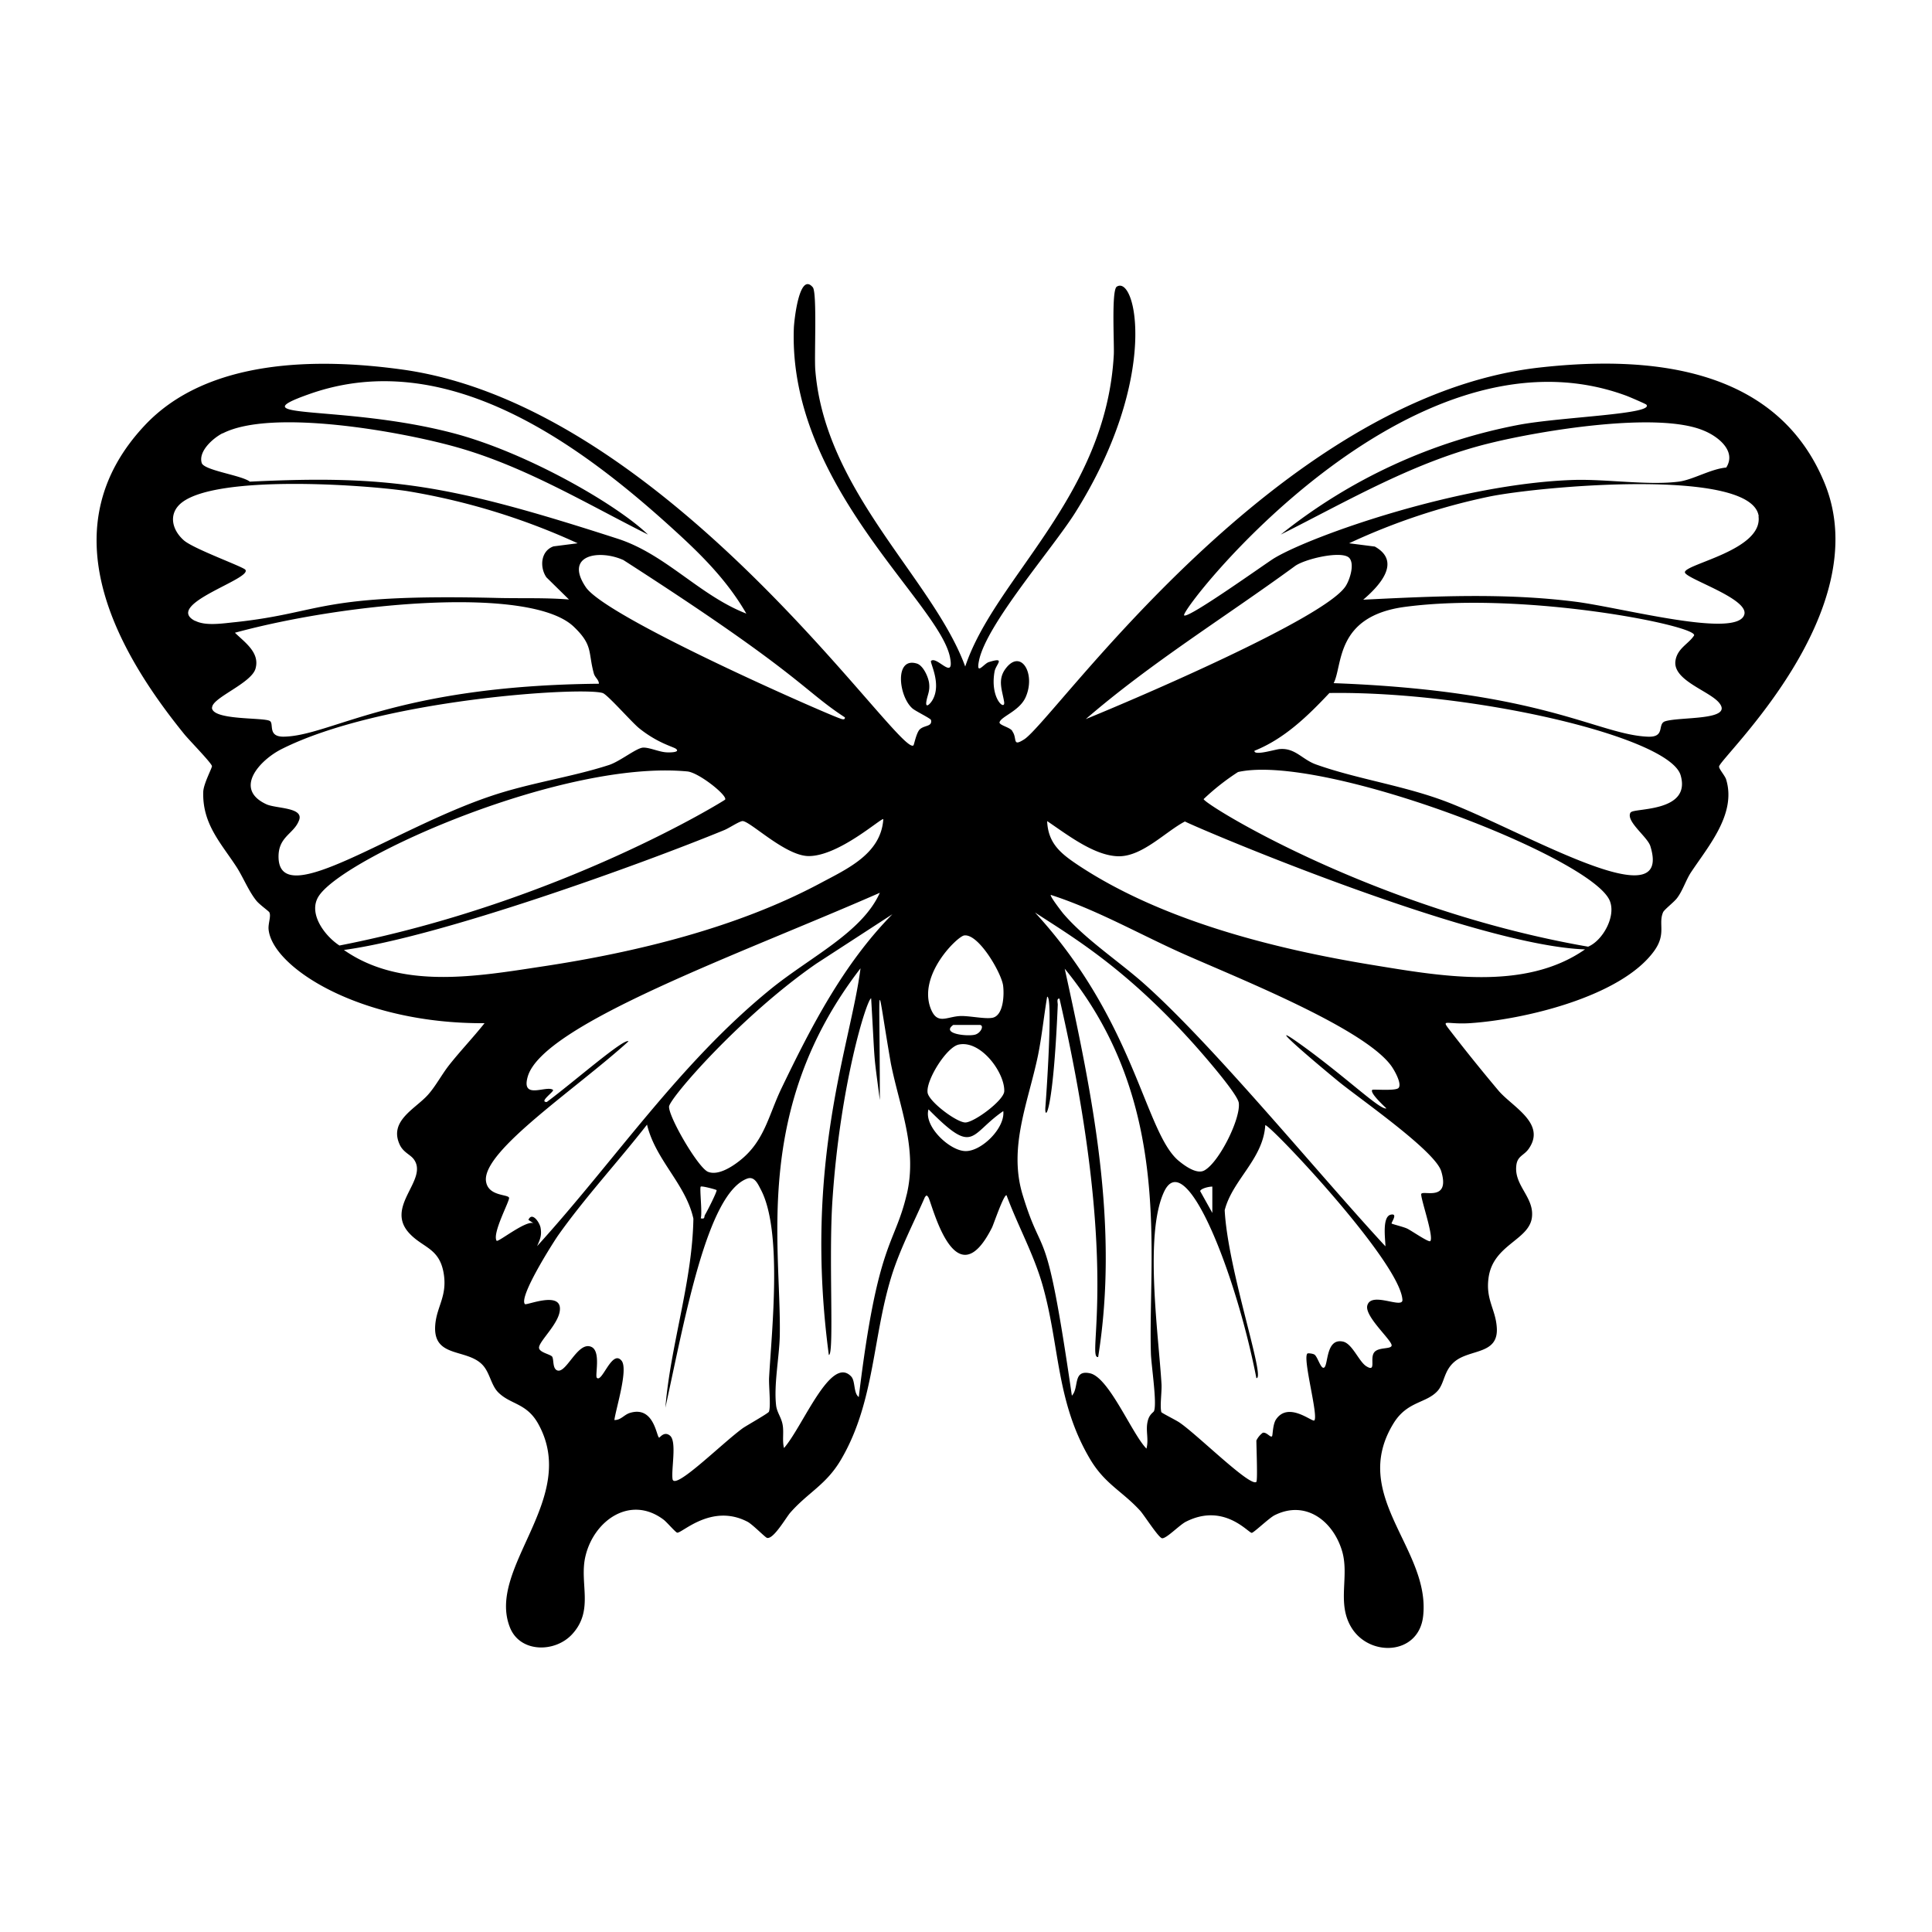
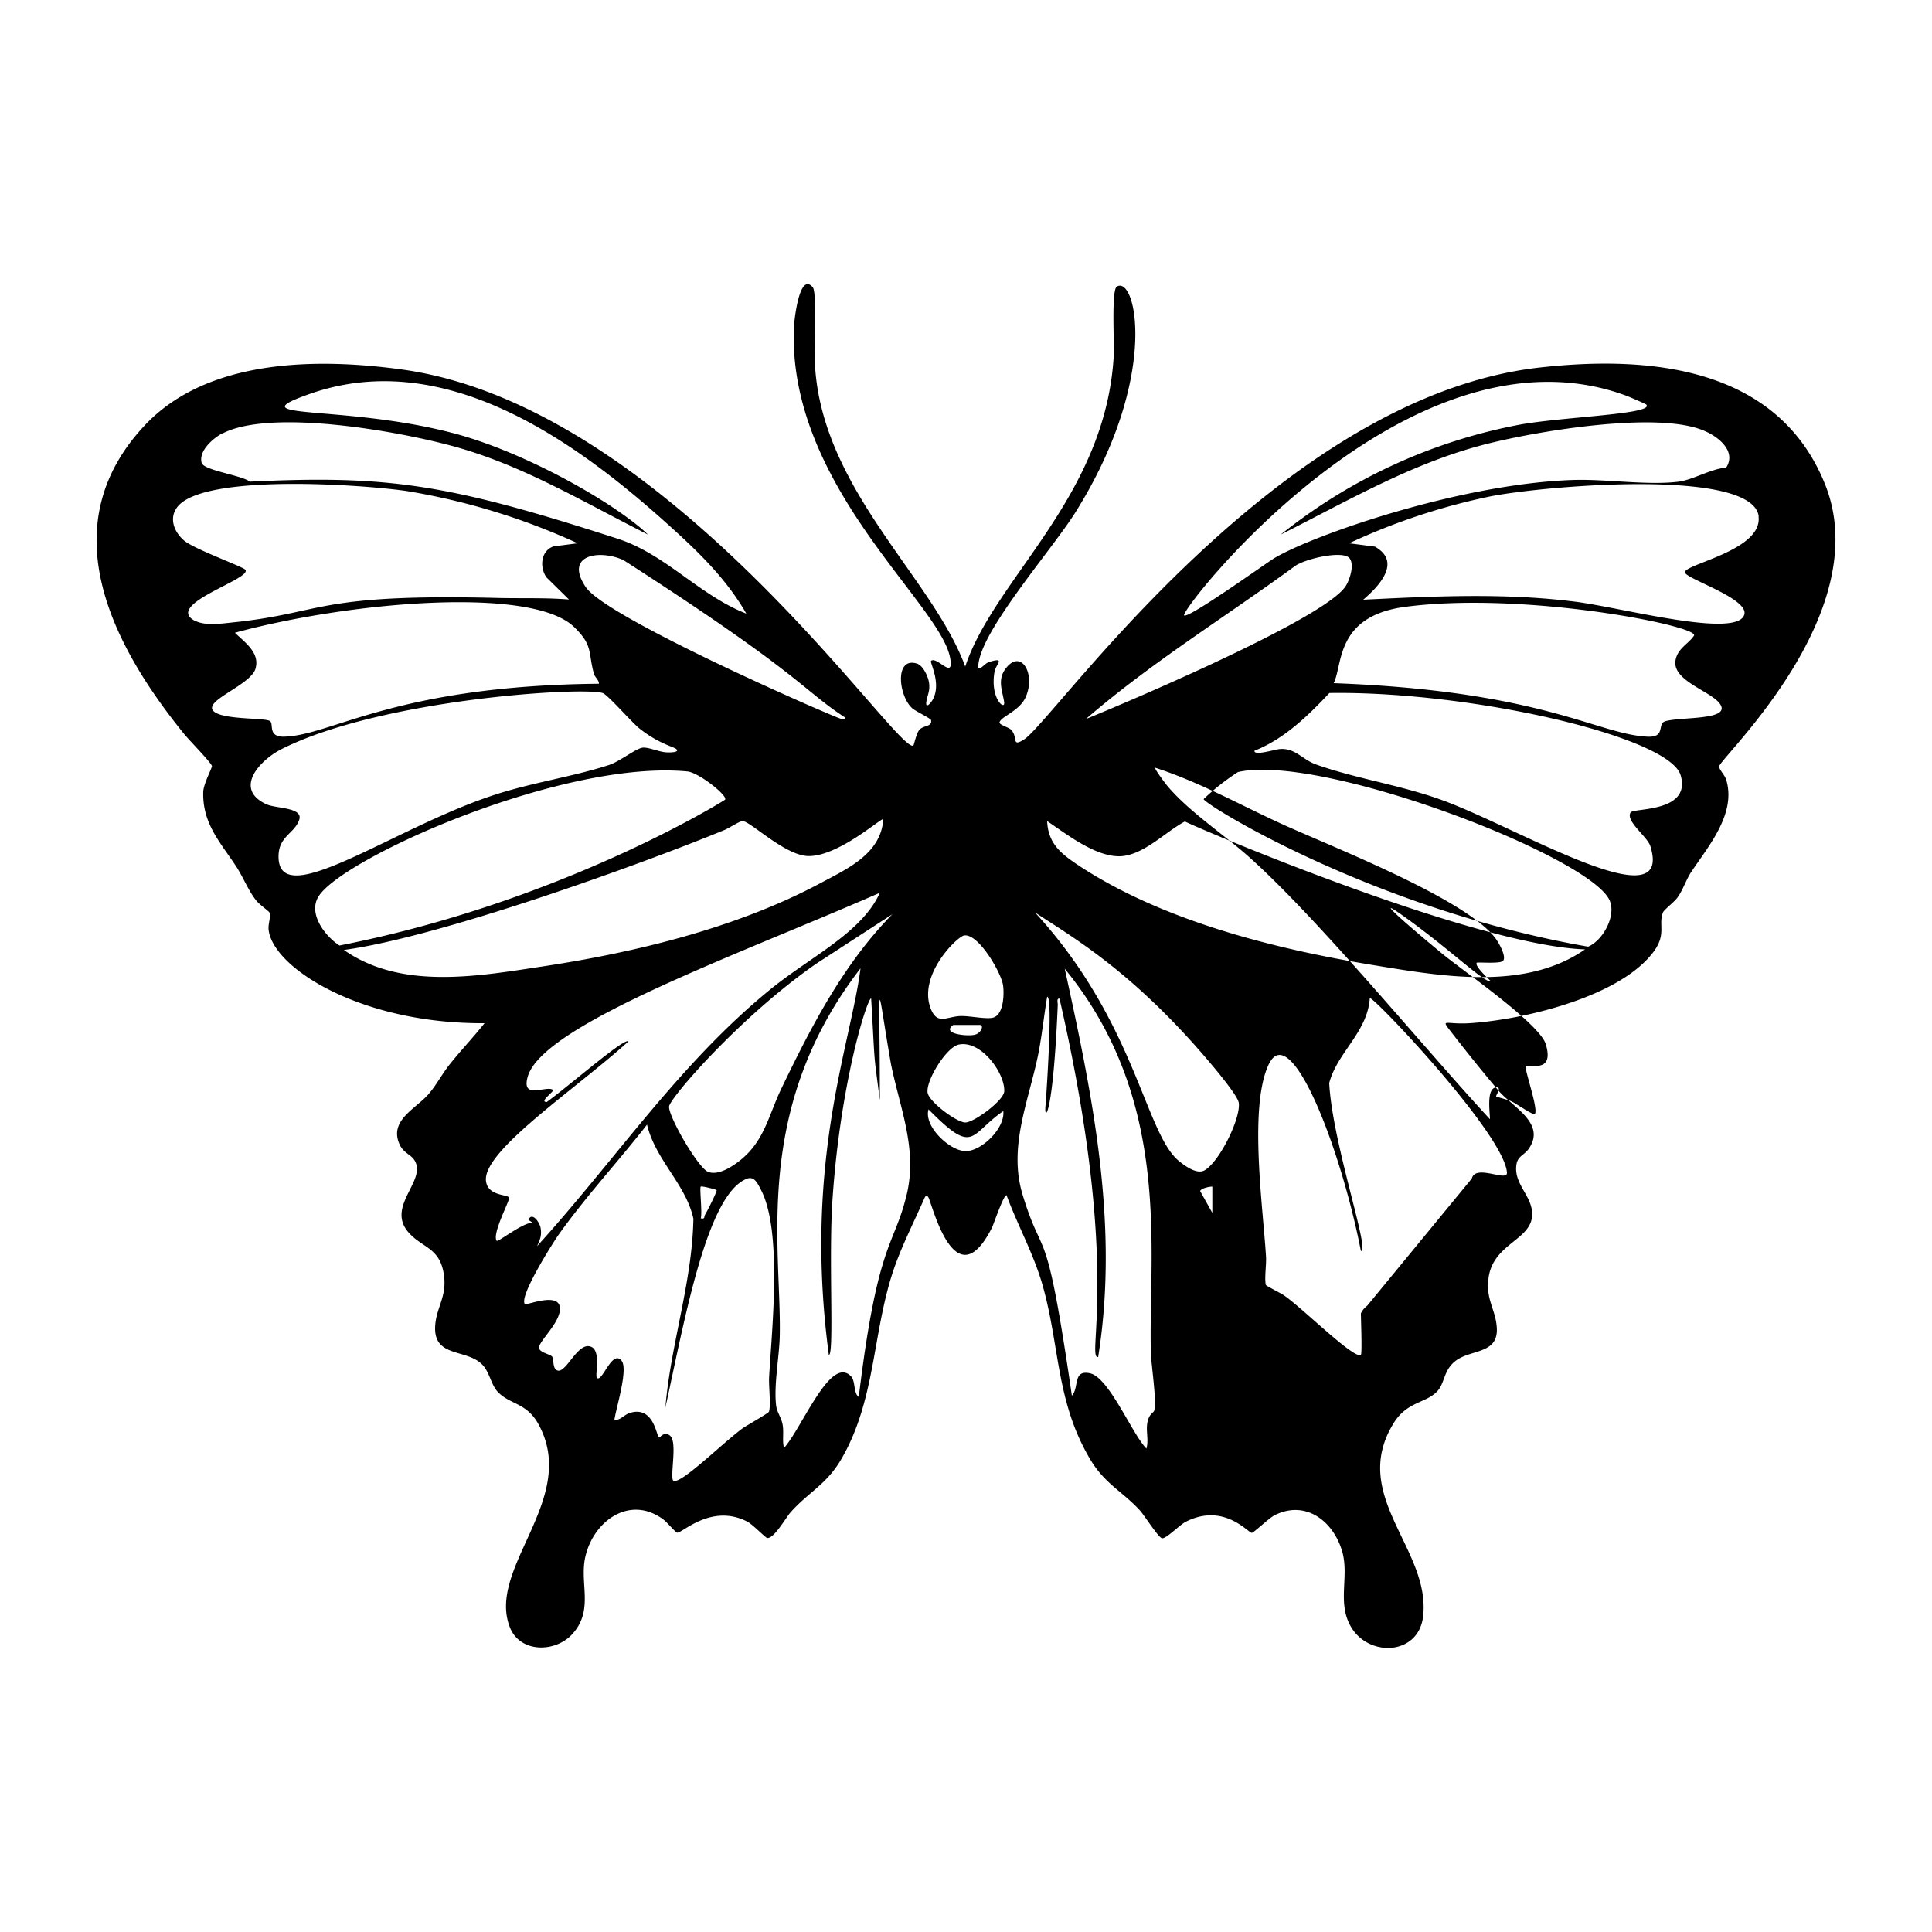
<svg xmlns="http://www.w3.org/2000/svg" viewBox="0 0 1000 1000">
-   <path d="M944.5 250.3c-24.7-60.7-91-66.5-148.2-60C660.7 206 545.7 372.7 530.1 382.7c-6.3 4-3.5-.4-6-4-.6-2.2-7.4-3.3-6.7-5 1.1-3 10.4-5.8 13.5-12.9 5.4-12.3-2.7-25.6-10.7-14.3-3.9 5.6-1.4 11-.5 16.6 1 5.3-7.5-1.3-4.9-15.6.7-3.7 6-7.6-3-4.8-2.6.8-6.7 7.3-5.1-.6 3.6-18.7 38-58 49.8-76.7 44-70 31.5-123.5 21.5-117-2.8 2-1.2 29.8-1.5 35.2-4 73.6-61.6 115.4-76.9 161.4C483 299.7 427 254.7 422 191.5c-.6-6.8 1-40.1-1.3-42.8-7.1-8.4-9.7 18-9.8 21-3.1 81.4 75 142 80.8 170.4 2.5 12.7-6.8-.8-9.8 2-.7.8 5.4 11.5 1 19.8-1 2-4.1 5.4-3.4 1.1.6-3.5 1.9-5.2 1.4-9.4-.4-3.2-3-9-6.2-10.1-11.9-3.8-9.6 17-2.4 23.2 1.6 1.4 9.5 5.2 9.6 6 .7 3.6-3.6 2.5-6 5-1.7 2-2.8 7.9-3.1 8.1-7.3 6.5-126.3-175.2-264.4-194.5-44-6.1-101.1-5.8-133.6 29-48.5 51.8-17.3 113 20.5 159.6 2.2 2.8 14 14.8 14.4 16.6.2.8-4.4 9.2-4.5 13.4-.5 16.7 9.3 26.6 17.4 39.1 3.4 5.4 6.2 12.4 10.1 17.2 1.6 2 6.4 5.4 6.7 6 1 1.9-.6 5.7-.4 8.6 1.5 19.6 47 49.2 111.8 48.8-5.8 7.3-12.3 14.1-18.1 21.4-4 5-7.2 11.3-11.4 15.9-6.7 7.3-20.4 13.5-14.2 26 2 3.8 5.5 4.8 7.2 7.3 7.5 10.7-15.7 24.5-2.1 38.5 7 7.3 15.4 7.4 17.5 20.7 1.8 11.5-3.6 16.8-4.4 26.2-1.5 17.3 15.7 12.3 24.1 20.5 4.1 4 4.6 10.5 8.3 14.4 6.4 6.6 14.8 5.5 20.9 16.5 21.5 38.7-27.1 74.5-14.6 105.5 5.3 13.1 23.5 13 32.3 3.2 11.4-12.6 3.3-26.5 6.8-40.5 4.5-18.4 23.3-31.5 40.4-18.6 1.7 1.3 6 6.4 7 6.7 2.5.4 17.8-15.4 36.5-5.6 2.7 1.5 9 8 10 8.3 3.3.9 9.7-10.3 12-13 9.3-10.6 18.6-14.4 26.3-27.5 17.8-30.3 16.2-64.5 26.8-97 4.4-13.3 11-26 16.6-38.8.8-1.1 1-1.2 1.8 0 1.8 2.6 13.7 54 33 15.6.8-1.7 6.2-17.5 7.5-16.6 5.8 15.7 14 30.3 18.6 46.4 9 31.6 6.9 60.2 24.6 90.1 7.7 13 16.7 16.6 26 26.8 2.2 2.5 9.5 14 11.3 14.2 2.3.2 9.1-7 12.4-8.6 19.6-9.9 32.2 5.8 34 5.8 1 0 9-7.7 11.8-9.1 15.9-8 30 2.7 34.8 18 4.2 13.2-2.7 27.1 4.8 39.8 9.3 15.8 35 14.7 37.3-5.5 4-34.9-38.4-62.3-15.3-99.9 7.2-11.7 17.1-10.2 23-17 3.5-4.2 3-10.3 8.7-15 8-6.6 23-3.4 21.7-18-.7-9-5.6-14-4.3-24.7 2-18.2 22-20 22.6-32.8.6-9.7-9.1-15.7-8.2-25.5.4-5.4 3.8-5.4 6.4-9 9.3-13.2-8.3-21.7-15.5-30.1a946 946 0 0 1-26-32.3c-3.6-4.8-.6-2 11-2.7 27.8-1.8 78.3-13.6 95.5-37.4 6.4-8.9 2-13.9 4.6-20 .6-1.4 5.6-5.2 7.2-7.3 2.9-3.8 4.5-9 7-13 9-13.7 24-30.6 18.4-48.6-.7-2-3.8-5.4-3.6-6.6 1-5 81.7-79.9 54.7-146.4M461.9 473.2c-25.3 25.7-42 58.1-57.5 90.3-6.6 13.8-8.7 27-21.2 37-4.1 3.3-11.5 8.2-16.8 6-5.2-2.3-20.3-28.3-20.1-33.7.1-4.2 37.2-47 76.2-74zm-99.2 141c.5-.5 8 1.5 8.2 1.8.4.6-5 11.2-6 12.8-.6 1.1.2 2.3-2.2 1.8.9-2.6-.7-15.7 0-16.4m74.6-242.9c.2 1.7-1.9.8-2.7.5-6.6-2.2-120.7-52-131.4-67.9-11.4-16.9 7.2-19.6 19.5-14 92.1 59.2 92.5 67 114.6 81.4m-322-147c25.6-13.1 93.7-.7 121.9 7.4 34.9 10 66 28.8 98.2 45-16-15.5-62.7-42.5-100.8-52.5-57.2-15-113-6.7-74.3-20.3C231 179 299.8 229.5 349 274.4c14.3 13 27.5 26.2 37.3 43.2-24.2-9.4-41.6-30.6-66.4-38.7-87.2-28.2-118.4-33.1-190.6-29.6-4.1-3.3-23.8-5.8-24.9-9.7-1.8-6.1 5.9-12.8 10.7-15.3M101 321.4c-16.6-8.5 29.6-21.7 26-26.5-1-1.5-26.3-10.6-31.7-15.1-6.5-5.6-8.4-14.3-.9-19.9 18.8-14 91.7-9.2 115.8-5.8a347 347 0 0 1 88.8 27.1l-12.5 1.6c-6.6 2.3-7.3 10.7-3.7 16l11.7 11.5c-12.3-1-24.6-.5-36.9-.8C164 307.2 168.1 317 122 322c-6.3.6-15.5 2.2-21-.7m8.8 44.9c0-5.1 20.6-12.6 22.5-20.3 2.2-8.2-5.6-13.4-10.7-18.4 58.8-16 153.6-24.3 175.5-3 10 9.6 7.2 13 10.3 24.2.7 2.2 2.5 3 2.6 5.2-105.9 1-138.8 27.1-163.3 27.4-8.3 0-4.8-6.7-7-8.1-3-2-30-.2-30-7m34.5 78.3c-.6-11.4 7.7-12.6 10.5-19.7 3-7-11.7-6.2-16.8-8.5-17.3-8-3.3-23 7.9-28.6 51.3-25.8 155.3-32.3 166.1-29 2.4.6 15.3 15.4 19 18.3 9.6 7.7 17.6 9.5 19 10.6 2.5 2-4 1.9-5 1.8-3.9-.2-9.3-2.8-12.4-2.4-3.7.6-11.8 7.2-17.4 9-19.5 6.3-40.9 9.2-61.2 16.1-51 17.2-108.1 59-109.7 32.4m21 19c14-20.3 126.6-70.3 190.6-64.2 6 .6 21 12.6 19.5 14.6 0 .2-84.6 53-199.6 75.5-7.7-5-16.7-17-10.5-25.9m12.8 28.2c49.8-6.7 154.2-44.5 197-62.1 2.4-1 7.3-4.3 9.2-4.6 3.6-.5 22.2 18.1 34.4 18.1 15.7 0 37.7-20 38.6-19.1-1.2 18-18.7 25.7-32.7 33.2-43.1 23-95.2 35.7-143.5 43-33.7 5.1-73.3 12.3-103-8.5m79.1 150.6c-2.6-3.6 6.7-20.6 6.4-22.3-.4-2-11.3-.6-12-9.1-1-15.8 46.8-47.4 73.8-71.9-2.1-2-29 21.6-42.3 31.4-4.3 0 4.2-5.6 3.2-6.3-3.4-2.5-16.7 5.5-13-7 8.2-27.2 110.5-63.5 182.2-95-9.3 20.7-36.1 33.2-56.8 50.1-47.2 38.5-80.1 88.2-120.6 132.8 1.5-3.4 2.5-5.5 1.8-9.5-.5-2.8-4.4-8.5-6.3-4.1l2.7 1.8c-3.6-2-18.5 10-19.1 9m141 70.5c-.3 4.2 1 15-.1 18-.3.8-11.3 7-13.5 8.5-11 8-35.6 32.7-36.4 26.3-.7-5.2 2.3-19.4-1.3-22.4-3-2.5-5.2 1-5.6 1-1.4 0-2.5-16.9-15.4-12.7-2.9 1-4.5 3.7-7.8 3.6.8-6 7.2-26 3.8-30.6-5-6.4-10.2 11.7-12.9 8.7-1-1.2 2.2-13.5-2.7-15.9-7.3-3.5-13.4 15-18.2 11.9-2-1.3-1.3-5.4-2.2-6.9-1-1.3-7-2.2-6.8-4.8.3-3.5 10.3-12.3 10.8-19.4.8-10-17.3-2.2-18.1-3-3.3-3.6 14-30.9 17-35.3 13.9-19.7 31.3-38.5 46.2-57.6 4.4 18.4 20.1 30.8 24 48.7-.6 33-11.8 65-14.5 97.8C354.6 682 366 618 386.6 610.1c4-1.6 5.8 3 7.3 5.8 11.1 21.4 5.6 72 4.2 96.8m71.2-94.4c-6.4 27-15 23.4-24.8 104.8-2.8-2-1.7-8.2-3.9-10.6-10.6-11.4-25 25.8-34.8 37-1-3.9 0-8-.7-12s-3-6.4-3.4-10.2c-1.2-10.5 1.6-24.7 1.9-35.5 1-46-14.6-117.5 41.8-190.6-5 39.5-29.7 100.2-16.4 200.1 2.9.4-.2-50 1.9-80.5 4-59.5 17.6-103.2 20-104.1 2.2 37.6 1 25.8 4.5 52.7 0-66.7-2.2-64.6 5.7-19 4.6 23 13.9 44 8.2 68M499 484.2c7.4-1.2 19.3 19.3 20.2 25.9.6 4.5.3 15-5.1 16.6-3.6 1-12.3-1-17.1-.8-7.2.3-12.1 5-15.5-4.5-6-17.3 14-36.6 17.5-37.2m5.8 51.3c-3.6 1.1-18-.3-11.4-5H507c2.6 0 .8 4.1-2.2 5m-5 60.3c-8.1 0-21.8-12.8-19.2-21.6 24 24.3 21 13 38.7.9 1 8.8-11.3 20.9-19.6 20.7m0-14.8c-4.6 0-19.2-11-19.6-15.6-.7-6.5 9.7-23.2 16-24.7 11.5-2.6 24 14.5 23.7 24.1-.1 4.7-15.6 16.2-20.2 16.2m410.6-313.8c2.4 17.6-38.1 24.7-38.1 29 0 3.2 32.7 13.4 30.8 21.7-3.1 13-63.7-3.5-87.8-6.5-36.6-4.6-72.9-2.8-109.5-1 8.2-7 20.1-19.6 6-27.5l-13.3-1.7A331 331 0 0 1 771 257c26.7-5.4 135.8-15.1 139.3 10.2m-68.6-62.4c1.4.5 10 4.2 10.4 4.6 4.7 5-43 6.3-65.5 10.4a281 281 0 0 0-123.7 56.9c35.4-17.8 69.7-38 108.6-47.4 26-6.4 86.7-16.5 110.4-6.4 7.4 3 17 10.6 11.6 19.1-8 .7-17.4 6.4-24.6 7.3-15.7 2-36.9-1.3-53.7-.9-59.4 1.7-136.7 29-155.8 40.6-4.1 2.5-44.7 31.6-46.5 29.5-2.4-2.6 116.2-155.2 228.8-113.7M670 293.2c4.8-3.8 24.3-8.4 28.3-4.5 3 3.1.4 11.3-1.8 14.7-10.7 16.5-109 58.4-134.5 68.8 33.8-29.2 72-52.7 108-79m-52 247.3c4.3 4.8 22.7 25.8 23.2 30.4 1 8.3-10.4 31.1-18 35-4 2-10.3-2.7-13.4-5.3-17.3-15-22.4-72.1-74.1-128.3 19.3 12.6 46.8 28.6 82.3 68.2m9.5 73.7v13.6l-6.3-11.3c.4-1.4 4.8-2.4 6.3-2.3m-30.2 116.2c-.3.7-2.5 1.6-3.3 5.4-1.1 4.8.7 9.1-.6 14-7.5-7.6-19.4-37-29.3-39-9-1.9-5.4 7.5-9.3 11.6-13.7-94.3-14.5-67.8-25.5-104-7.5-24.7 3-48.1 8-72.3 2-10 3-20.1 4.7-30.2 3.2-.4-.6 53.7-.9 57-.6 7.7 4 4.6 6.4-52.9 0-1-.7-3.4.9-3.1 32.1 139.7 13.5 186.4 20 185.5 10.9-68-2.8-135-17.3-201 56.4 68.8 43.1 147.8 44.6 198.8.1 6 3.3 26.2 1.6 30.2m110.4-54.6c-1.4 5.7 13.1 18.2 12.6 20.7-.4 2-7 .6-9.1 3.6-2.3 3.3 1.4 10.5-4.1 7-3.8-2.5-7.2-11.7-12-12.7-9-1.9-7.5 12.4-9.8 13.5-1.7.8-3.3-5.8-5-6.8-.8-.5-3.3-.8-3.6-.5-2.6 2.4 5.8 32.2 3.6 34.6-1 1.1-13.5-10.1-19.9-.4-1.7 2.7-1.6 8.2-2 8.6-.8.9-2.8-2.3-4.8-1.8a11 11 0 0 0-3.3 4c0 3.1.7 20.6 0 21.4-3 3-30.6-24.5-39.8-30.7-1.7-1.2-9.2-4.9-9.4-5.4-.8-3.2.3-10.4.1-14.4-1.5-25.4-9-77.5 1.3-99.6 11.2-24 37.2 42.2 47.8 96.4 5 .7-14.8-55.9-16.4-86.9 4-15.7 19.9-26.4 21-44 2.2-.7 70.1 71 71 90.5 0 4.7-16.3-4.7-18.2 2.9m28-58c-1 1 6.7 22.4 4.6 24.6-.8.8-10-5.6-12-6.5-1.6-.8-7.7-2.3-8-2.6-.3-.5 3.5-5.4-.4-4.6-4.7 1-2.8 13-2.8 16.4-34.2-36.9-88.5-103.5-125-136-13.3-11.8-30.5-23-41.9-36.4-.8-1-7-9-6.3-9.5 22.9 7.4 44 19.3 65.7 29.2 25.7 11.7 95 38.6 110.3 59 1.6 2.1 5.9 9.5 4 11.7-1.4 1.7-13 .6-13.6 1-1.5 1.5 6.2 8.5 7.3 9.6-3 1-18.3-13.8-40.1-30-23.8-17.5-7.7-2.9 15.1 15.9 10.7 8.8 50.3 36.1 53.4 46.7 4.6 15.4-8.7 10-10.2 11.5M710 499.4c-50.6-8.3-108.4-22.9-151.5-51.3-9-6-16-11.2-16.5-23.1 10 6.7 24.3 18 36.9 18.2 12.3.2 24.3-12.7 34.4-18 10.8 5.3 150.5 64.3 207.1 66.2-31.3 21.8-74.9 13.8-110.4 8m112-9.4c-111.6-19.4-199.1-74-199-76.4a121 121 0 0 1 17.8-14c43.6-9.8 183 44 192.4 66.6 3.4 8.1-3.7 20.7-11.2 23.8m22-69.5c-2.8 4.4 8.6 12.5 10.2 17.4 12.5 40-69.7-10.2-108.7-24.1-21-7.5-44-10.9-64-18-7.4-2.5-10.9-8.7-19-8.1-2.3.1-13.5 3.7-13.2.9 15.5-6.2 27.6-18 38.8-29.9 73.1-1.1 176 22.5 181.8 42.6 5.6 19.3-24.3 16.8-25.8 19.2m17.9-47.2c-4.5 1.3.4 8.5-9.3 8-25.9-1.2-54.2-23.7-162.4-27.7 4.8-9.3.7-34.7 37-39.5 62-8.2 152.7 10 149.5 14.9-2.8 4.3-8.7 6.6-9.6 13.1-1.4 10.2 18 15.6 22.8 21.9 7 9-20 6.9-28 9.3" />
+   <path d="M944.5 250.3c-24.7-60.7-91-66.5-148.2-60C660.7 206 545.7 372.7 530.1 382.7c-6.3 4-3.5-.4-6-4-.6-2.2-7.4-3.3-6.7-5 1.1-3 10.4-5.8 13.5-12.9 5.4-12.3-2.7-25.6-10.7-14.3-3.9 5.6-1.4 11-.5 16.6 1 5.3-7.5-1.3-4.9-15.6.7-3.7 6-7.6-3-4.8-2.6.8-6.7 7.3-5.1-.6 3.6-18.7 38-58 49.8-76.7 44-70 31.5-123.5 21.5-117-2.8 2-1.2 29.8-1.5 35.2-4 73.6-61.6 115.4-76.9 161.4C483 299.7 427 254.7 422 191.5c-.6-6.8 1-40.1-1.3-42.8-7.1-8.4-9.7 18-9.8 21-3.1 81.4 75 142 80.8 170.4 2.5 12.7-6.8-.8-9.8 2-.7.8 5.4 11.5 1 19.8-1 2-4.1 5.4-3.4 1.1.6-3.5 1.9-5.2 1.4-9.4-.4-3.2-3-9-6.2-10.1-11.9-3.8-9.6 17-2.4 23.2 1.6 1.4 9.5 5.2 9.6 6 .7 3.6-3.6 2.5-6 5-1.7 2-2.8 7.9-3.1 8.1-7.3 6.5-126.3-175.2-264.4-194.5-44-6.1-101.1-5.8-133.6 29-48.5 51.8-17.3 113 20.5 159.6 2.2 2.8 14 14.8 14.4 16.6.2.8-4.4 9.2-4.5 13.4-.5 16.7 9.3 26.6 17.4 39.1 3.4 5.4 6.2 12.4 10.1 17.2 1.6 2 6.4 5.4 6.7 6 1 1.9-.6 5.7-.4 8.6 1.5 19.6 47 49.2 111.8 48.8-5.8 7.3-12.3 14.1-18.1 21.4-4 5-7.2 11.3-11.4 15.9-6.7 7.3-20.4 13.5-14.2 26 2 3.8 5.5 4.8 7.2 7.3 7.5 10.7-15.7 24.5-2.1 38.5 7 7.3 15.4 7.4 17.5 20.7 1.8 11.5-3.6 16.8-4.4 26.2-1.5 17.3 15.7 12.3 24.1 20.5 4.1 4 4.6 10.5 8.3 14.4 6.4 6.6 14.8 5.5 20.9 16.5 21.5 38.7-27.1 74.5-14.6 105.5 5.3 13.1 23.5 13 32.3 3.2 11.4-12.6 3.3-26.5 6.8-40.5 4.5-18.4 23.3-31.5 40.4-18.6 1.7 1.3 6 6.4 7 6.7 2.5.4 17.8-15.4 36.5-5.6 2.7 1.5 9 8 10 8.3 3.3.9 9.7-10.3 12-13 9.3-10.6 18.6-14.4 26.3-27.5 17.8-30.3 16.2-64.5 26.8-97 4.4-13.3 11-26 16.6-38.8.8-1.1 1-1.2 1.8 0 1.8 2.6 13.7 54 33 15.6.8-1.7 6.2-17.5 7.5-16.6 5.8 15.7 14 30.3 18.6 46.4 9 31.6 6.9 60.2 24.6 90.1 7.7 13 16.7 16.6 26 26.8 2.2 2.5 9.5 14 11.3 14.2 2.3.2 9.1-7 12.4-8.6 19.6-9.9 32.2 5.8 34 5.8 1 0 9-7.7 11.8-9.1 15.9-8 30 2.7 34.8 18 4.2 13.2-2.7 27.1 4.8 39.8 9.3 15.8 35 14.7 37.3-5.5 4-34.9-38.4-62.3-15.3-99.9 7.2-11.7 17.1-10.2 23-17 3.5-4.2 3-10.3 8.7-15 8-6.6 23-3.4 21.7-18-.7-9-5.6-14-4.3-24.7 2-18.2 22-20 22.6-32.8.6-9.7-9.1-15.7-8.2-25.5.4-5.4 3.8-5.4 6.4-9 9.3-13.2-8.3-21.7-15.5-30.1a946 946 0 0 1-26-32.3c-3.6-4.8-.6-2 11-2.7 27.8-1.8 78.3-13.6 95.5-37.4 6.4-8.9 2-13.9 4.6-20 .6-1.4 5.6-5.2 7.2-7.3 2.9-3.8 4.5-9 7-13 9-13.7 24-30.6 18.4-48.6-.7-2-3.8-5.4-3.6-6.6 1-5 81.7-79.9 54.7-146.4M461.9 473.2c-25.3 25.7-42 58.1-57.5 90.3-6.6 13.8-8.7 27-21.2 37-4.1 3.3-11.5 8.2-16.8 6-5.2-2.3-20.3-28.3-20.1-33.7.1-4.2 37.2-47 76.2-74zm-99.2 141c.5-.5 8 1.5 8.2 1.8.4.6-5 11.2-6 12.8-.6 1.1.2 2.3-2.2 1.8.9-2.6-.7-15.7 0-16.4m74.6-242.9c.2 1.7-1.9.8-2.7.5-6.6-2.2-120.7-52-131.4-67.9-11.4-16.9 7.2-19.6 19.5-14 92.1 59.2 92.5 67 114.6 81.4m-322-147c25.6-13.1 93.7-.7 121.9 7.4 34.9 10 66 28.8 98.2 45-16-15.5-62.7-42.5-100.8-52.5-57.2-15-113-6.7-74.3-20.3C231 179 299.8 229.5 349 274.4c14.3 13 27.5 26.2 37.3 43.2-24.2-9.4-41.6-30.6-66.4-38.7-87.2-28.2-118.4-33.1-190.6-29.6-4.1-3.3-23.8-5.8-24.9-9.7-1.8-6.1 5.9-12.8 10.7-15.3M101 321.4c-16.6-8.5 29.6-21.7 26-26.5-1-1.5-26.3-10.6-31.7-15.1-6.5-5.6-8.4-14.3-.9-19.9 18.8-14 91.7-9.2 115.8-5.8a347 347 0 0 1 88.8 27.1l-12.5 1.6c-6.6 2.3-7.3 10.7-3.7 16l11.7 11.5c-12.3-1-24.6-.5-36.9-.8C164 307.2 168.1 317 122 322c-6.3.6-15.5 2.2-21-.7m8.8 44.9c0-5.1 20.6-12.6 22.5-20.3 2.2-8.2-5.6-13.4-10.7-18.4 58.8-16 153.6-24.3 175.5-3 10 9.6 7.2 13 10.3 24.2.7 2.2 2.5 3 2.6 5.2-105.9 1-138.8 27.1-163.3 27.4-8.3 0-4.8-6.7-7-8.1-3-2-30-.2-30-7m34.5 78.3c-.6-11.4 7.7-12.6 10.5-19.7 3-7-11.7-6.2-16.8-8.5-17.3-8-3.3-23 7.9-28.6 51.3-25.8 155.3-32.3 166.1-29 2.4.6 15.3 15.4 19 18.3 9.6 7.7 17.6 9.5 19 10.6 2.5 2-4 1.9-5 1.8-3.9-.2-9.3-2.8-12.4-2.4-3.7.6-11.8 7.2-17.4 9-19.5 6.3-40.9 9.2-61.2 16.1-51 17.2-108.1 59-109.7 32.4m21 19c14-20.3 126.6-70.3 190.6-64.2 6 .6 21 12.6 19.5 14.6 0 .2-84.6 53-199.6 75.5-7.7-5-16.7-17-10.5-25.9m12.8 28.2c49.8-6.7 154.2-44.5 197-62.1 2.4-1 7.3-4.3 9.2-4.6 3.6-.5 22.2 18.1 34.4 18.1 15.7 0 37.7-20 38.6-19.1-1.2 18-18.7 25.7-32.7 33.2-43.1 23-95.2 35.7-143.5 43-33.7 5.1-73.3 12.3-103-8.5m79.1 150.6c-2.6-3.6 6.7-20.6 6.4-22.3-.4-2-11.3-.6-12-9.1-1-15.8 46.8-47.4 73.8-71.9-2.1-2-29 21.6-42.3 31.4-4.3 0 4.2-5.6 3.2-6.3-3.4-2.5-16.7 5.5-13-7 8.2-27.2 110.5-63.5 182.2-95-9.3 20.7-36.1 33.2-56.8 50.1-47.2 38.5-80.1 88.2-120.6 132.8 1.5-3.4 2.5-5.5 1.8-9.5-.5-2.8-4.4-8.5-6.3-4.1l2.7 1.8c-3.6-2-18.5 10-19.1 9m141 70.5c-.3 4.2 1 15-.1 18-.3.8-11.3 7-13.5 8.5-11 8-35.6 32.7-36.4 26.3-.7-5.2 2.3-19.4-1.3-22.4-3-2.5-5.2 1-5.6 1-1.4 0-2.5-16.9-15.4-12.7-2.9 1-4.5 3.7-7.8 3.6.8-6 7.2-26 3.8-30.6-5-6.4-10.2 11.7-12.9 8.7-1-1.2 2.2-13.5-2.7-15.9-7.3-3.5-13.4 15-18.2 11.9-2-1.3-1.3-5.4-2.2-6.9-1-1.3-7-2.2-6.8-4.8.3-3.5 10.3-12.3 10.8-19.4.8-10-17.3-2.2-18.1-3-3.3-3.6 14-30.9 17-35.3 13.9-19.7 31.3-38.5 46.2-57.6 4.4 18.4 20.1 30.8 24 48.7-.6 33-11.8 65-14.5 97.8C354.6 682 366 618 386.6 610.1c4-1.6 5.8 3 7.3 5.8 11.1 21.4 5.6 72 4.2 96.8m71.2-94.4c-6.4 27-15 23.4-24.8 104.8-2.8-2-1.7-8.2-3.9-10.6-10.6-11.4-25 25.8-34.8 37-1-3.9 0-8-.7-12s-3-6.4-3.4-10.2c-1.2-10.5 1.6-24.7 1.9-35.5 1-46-14.6-117.5 41.8-190.6-5 39.5-29.7 100.2-16.4 200.1 2.9.4-.2-50 1.9-80.5 4-59.5 17.6-103.2 20-104.1 2.2 37.6 1 25.8 4.5 52.7 0-66.7-2.2-64.6 5.7-19 4.6 23 13.9 44 8.2 68M499 484.2c7.4-1.2 19.3 19.3 20.2 25.9.6 4.5.3 15-5.1 16.6-3.6 1-12.3-1-17.1-.8-7.2.3-12.1 5-15.5-4.5-6-17.3 14-36.6 17.5-37.2m5.8 51.3c-3.6 1.1-18-.3-11.4-5H507c2.6 0 .8 4.1-2.2 5m-5 60.3c-8.1 0-21.8-12.8-19.2-21.6 24 24.3 21 13 38.7.9 1 8.8-11.3 20.9-19.6 20.7m0-14.8c-4.6 0-19.2-11-19.6-15.6-.7-6.5 9.7-23.2 16-24.7 11.5-2.6 24 14.5 23.7 24.1-.1 4.7-15.6 16.2-20.2 16.2m410.6-313.8c2.4 17.6-38.1 24.7-38.1 29 0 3.2 32.7 13.4 30.8 21.7-3.1 13-63.7-3.5-87.8-6.5-36.6-4.6-72.9-2.8-109.5-1 8.2-7 20.1-19.6 6-27.5l-13.3-1.7A331 331 0 0 1 771 257c26.7-5.4 135.8-15.1 139.3 10.2m-68.6-62.4c1.4.5 10 4.2 10.4 4.6 4.7 5-43 6.3-65.5 10.4a281 281 0 0 0-123.7 56.9c35.4-17.8 69.7-38 108.6-47.4 26-6.4 86.7-16.5 110.4-6.4 7.4 3 17 10.6 11.6 19.1-8 .7-17.4 6.4-24.6 7.3-15.7 2-36.9-1.3-53.7-.9-59.4 1.7-136.7 29-155.8 40.6-4.1 2.5-44.7 31.6-46.5 29.5-2.4-2.6 116.2-155.2 228.8-113.7M670 293.2c4.8-3.8 24.3-8.4 28.3-4.5 3 3.1.4 11.3-1.8 14.7-10.7 16.5-109 58.4-134.5 68.8 33.8-29.2 72-52.7 108-79m-52 247.3c4.3 4.8 22.7 25.8 23.2 30.4 1 8.3-10.4 31.1-18 35-4 2-10.3-2.7-13.4-5.3-17.3-15-22.4-72.1-74.1-128.3 19.3 12.6 46.8 28.6 82.3 68.2m9.5 73.7v13.6l-6.3-11.3c.4-1.4 4.8-2.4 6.3-2.3m-30.2 116.2c-.3.7-2.5 1.6-3.3 5.4-1.1 4.8.7 9.1-.6 14-7.5-7.6-19.4-37-29.3-39-9-1.9-5.4 7.5-9.3 11.6-13.7-94.3-14.5-67.8-25.5-104-7.5-24.7 3-48.1 8-72.3 2-10 3-20.1 4.7-30.2 3.2-.4-.6 53.7-.9 57-.6 7.7 4 4.6 6.4-52.9 0-1-.7-3.4.9-3.1 32.1 139.7 13.5 186.4 20 185.5 10.9-68-2.8-135-17.3-201 56.4 68.8 43.1 147.8 44.6 198.8.1 6 3.3 26.2 1.6 30.2m110.4-54.6a11 11 0 0 0-3.3 4c0 3.1.7 20.6 0 21.4-3 3-30.6-24.5-39.8-30.7-1.7-1.2-9.2-4.9-9.4-5.4-.8-3.2.3-10.4.1-14.4-1.5-25.4-9-77.5 1.3-99.6 11.2-24 37.2 42.2 47.8 96.4 5 .7-14.8-55.9-16.4-86.9 4-15.7 19.9-26.4 21-44 2.2-.7 70.1 71 71 90.5 0 4.7-16.3-4.7-18.2 2.9m28-58c-1 1 6.7 22.4 4.6 24.6-.8.8-10-5.6-12-6.5-1.6-.8-7.7-2.3-8-2.6-.3-.5 3.5-5.4-.4-4.6-4.7 1-2.8 13-2.8 16.4-34.2-36.9-88.5-103.5-125-136-13.3-11.8-30.5-23-41.9-36.4-.8-1-7-9-6.3-9.5 22.9 7.4 44 19.3 65.7 29.2 25.7 11.7 95 38.6 110.3 59 1.6 2.1 5.9 9.5 4 11.7-1.4 1.7-13 .6-13.6 1-1.5 1.5 6.2 8.5 7.3 9.6-3 1-18.3-13.8-40.1-30-23.8-17.5-7.7-2.9 15.1 15.9 10.7 8.8 50.3 36.1 53.4 46.7 4.6 15.4-8.7 10-10.2 11.5M710 499.4c-50.6-8.3-108.4-22.9-151.5-51.3-9-6-16-11.2-16.5-23.1 10 6.7 24.3 18 36.9 18.2 12.3.2 24.3-12.7 34.4-18 10.8 5.3 150.5 64.3 207.1 66.2-31.3 21.8-74.9 13.8-110.4 8m112-9.4c-111.6-19.4-199.1-74-199-76.4a121 121 0 0 1 17.8-14c43.6-9.8 183 44 192.4 66.6 3.4 8.1-3.7 20.7-11.2 23.8m22-69.5c-2.8 4.4 8.6 12.5 10.2 17.4 12.5 40-69.7-10.2-108.7-24.1-21-7.5-44-10.9-64-18-7.4-2.5-10.9-8.7-19-8.1-2.3.1-13.5 3.7-13.2.9 15.5-6.2 27.6-18 38.8-29.9 73.1-1.1 176 22.5 181.8 42.6 5.6 19.3-24.3 16.8-25.8 19.2m17.9-47.2c-4.5 1.3.4 8.5-9.3 8-25.9-1.2-54.2-23.7-162.4-27.7 4.8-9.3.7-34.7 37-39.5 62-8.2 152.7 10 149.5 14.9-2.8 4.3-8.7 6.6-9.6 13.1-1.4 10.2 18 15.6 22.8 21.9 7 9-20 6.9-28 9.3" />
</svg>